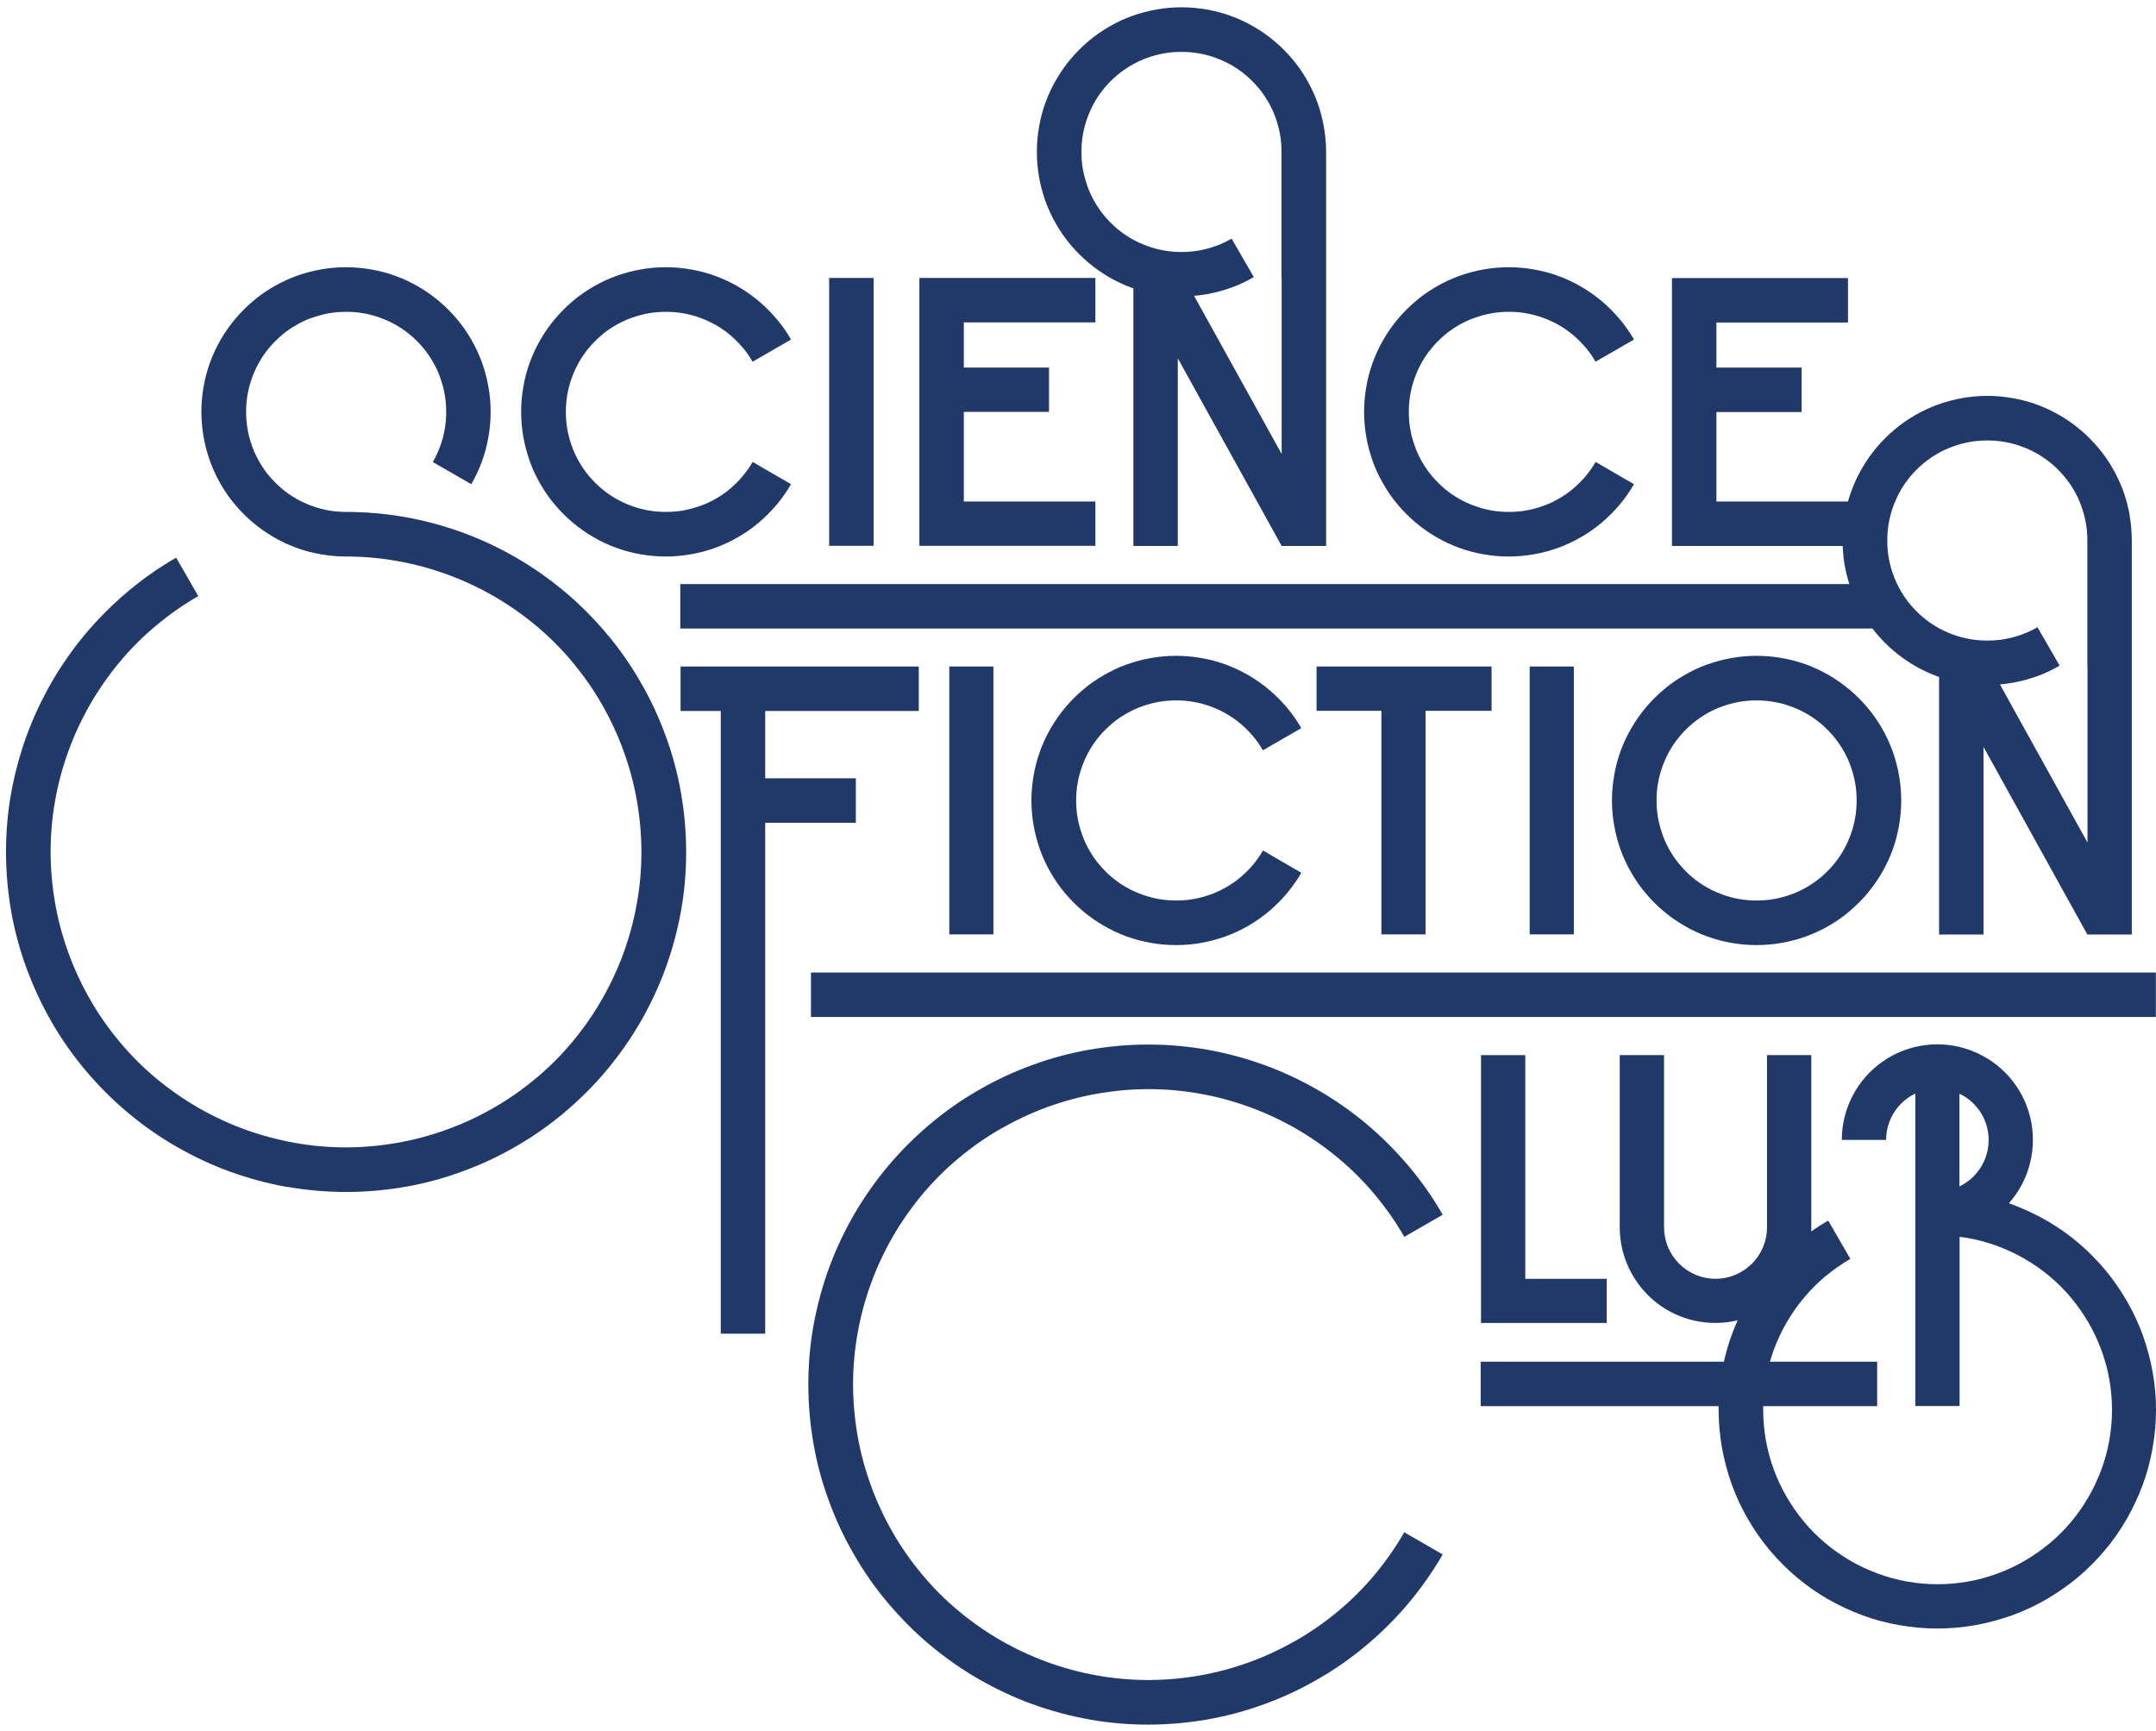
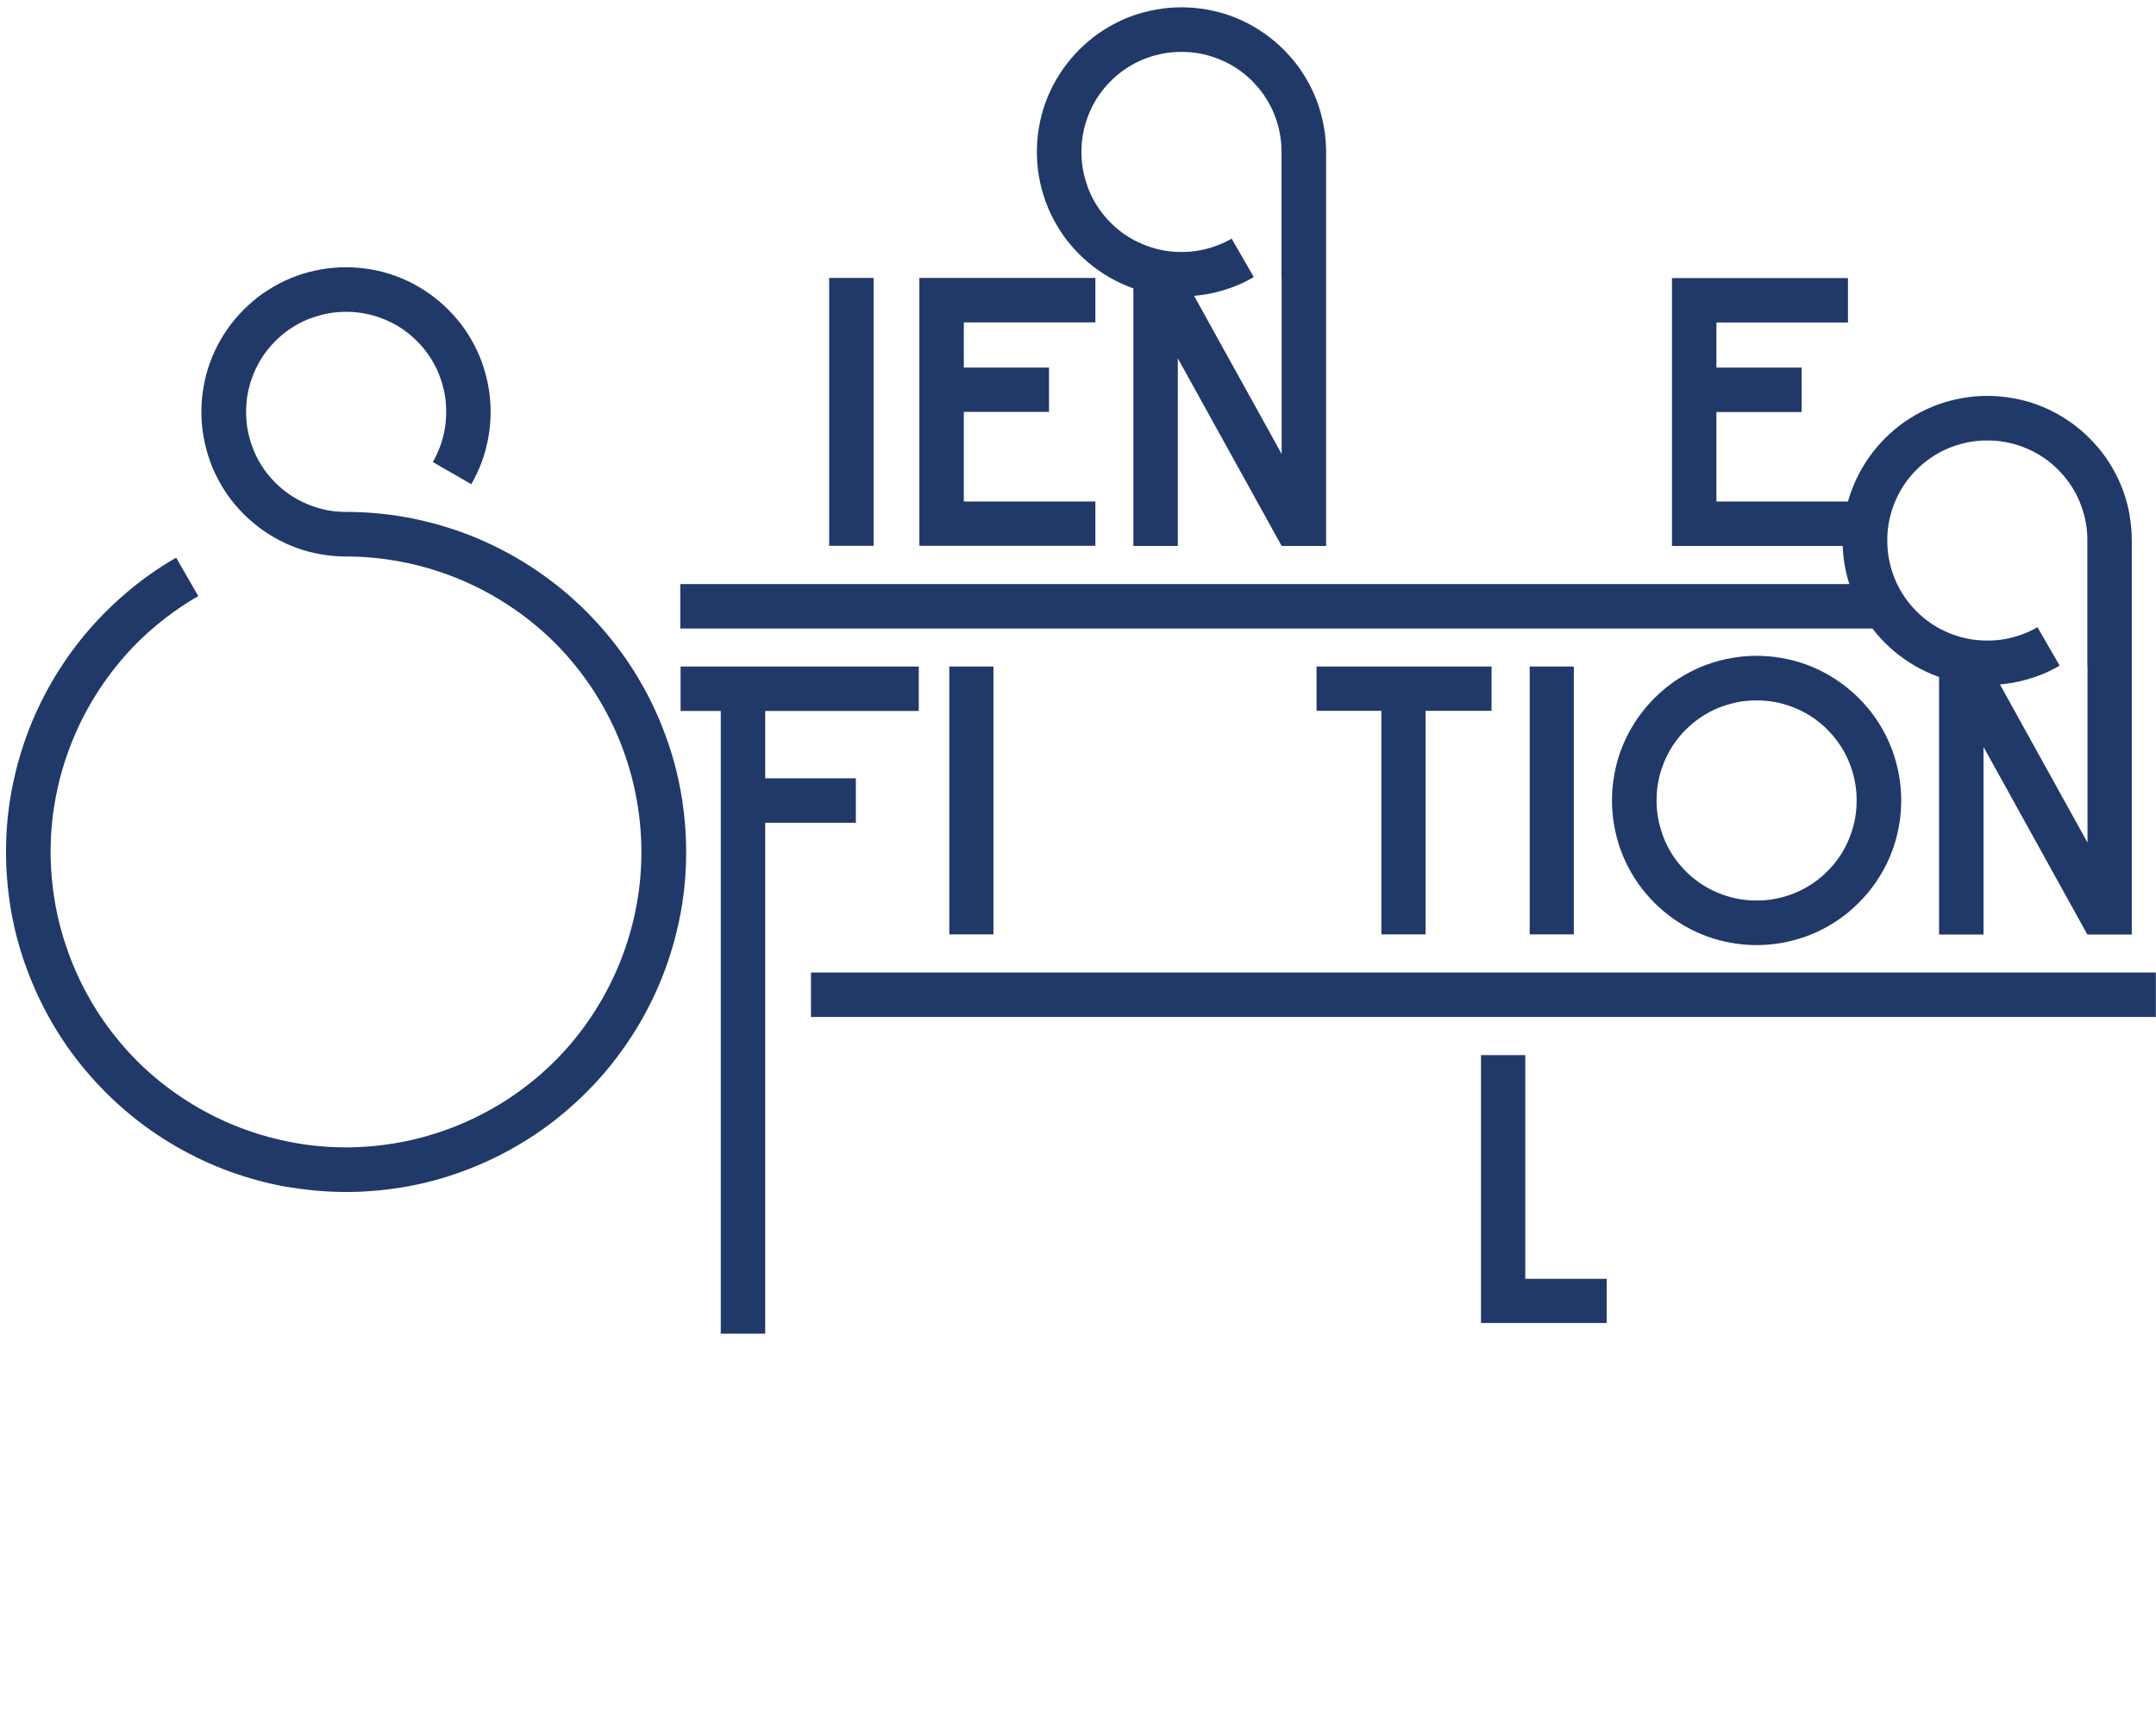
<svg xmlns="http://www.w3.org/2000/svg" width="208" height="167" viewBox="0 0 208 167" fill="none">
  <path d="M65.659 64.297V68.585H69.536V128.654H73.824V79.368H82.569V75.08H73.824V68.585H88.639V64.297H65.659Z" fill="#213968" />
-   <path d="M115.752 161.625C114.125 161.908 112.455 162.064 110.799 162.064C109.144 162.064 107.488 161.922 105.847 161.625C104.219 161.342 102.606 160.904 101.049 160.338C99.493 159.772 97.979 159.064 96.55 158.243C95.12 157.423 93.748 156.46 92.474 155.399C91.201 154.338 90.026 153.163 88.965 151.89C87.903 150.616 86.941 149.258 86.121 147.814C85.286 146.371 84.592 144.871 84.026 143.314C83.46 141.758 83.022 140.145 82.739 138.517C82.456 136.89 82.3 135.22 82.3 133.565C82.3 131.909 82.441 130.253 82.739 128.612C83.022 126.985 83.46 125.371 84.026 123.815C84.592 122.258 85.3 120.744 86.121 119.315C86.941 117.886 87.903 116.513 88.965 115.24C90.026 113.966 91.201 112.791 92.474 111.73C93.748 110.669 95.106 109.707 96.55 108.886C97.993 108.065 99.493 107.358 101.049 106.792C102.606 106.226 104.219 105.787 105.847 105.504C107.474 105.221 109.144 105.065 110.799 105.065C112.455 105.065 114.111 105.207 115.752 105.504C117.379 105.787 118.992 106.226 120.549 106.792C122.106 107.358 123.62 108.065 125.049 108.886C126.478 109.707 127.851 110.669 129.124 111.73C130.398 112.791 131.572 113.966 132.634 115.24C133.695 116.513 134.657 117.872 135.478 119.315C136.709 118.607 137.954 117.886 139.185 117.178C138.237 115.523 137.134 113.952 135.902 112.494C134.671 111.037 133.327 109.678 131.855 108.447C130.398 107.216 128.827 106.126 127.172 105.164C125.516 104.216 123.79 103.395 121.992 102.744C120.195 102.094 118.356 101.598 116.474 101.259C114.592 100.933 112.681 100.763 110.785 100.763C108.889 100.763 106.964 100.933 105.097 101.259C103.229 101.584 101.375 102.079 99.578 102.744C97.781 103.395 96.054 104.202 94.399 105.164C92.743 106.112 91.172 107.216 89.715 108.447C88.257 109.678 86.899 111.023 85.668 112.494C84.437 113.966 83.347 115.523 82.385 117.178C81.437 118.834 80.616 120.56 79.965 122.357C79.314 124.154 78.819 125.994 78.479 127.876C78.14 129.758 77.984 131.668 77.984 133.565C77.984 135.461 78.154 137.385 78.479 139.253C78.805 141.135 79.3 142.975 79.965 144.772C80.616 146.569 81.422 148.295 82.385 149.951C83.333 151.607 84.437 153.177 85.668 154.635C86.899 156.092 88.243 157.451 89.715 158.682C91.186 159.913 92.743 161.003 94.399 161.965C96.054 162.913 97.781 163.734 99.578 164.385C101.375 165.036 103.215 165.531 105.097 165.87C106.979 166.21 108.889 166.366 110.785 166.366C112.681 166.366 114.606 166.196 116.474 165.87C118.342 165.545 120.195 165.05 121.992 164.385C123.79 163.734 125.516 162.927 127.172 161.965C128.827 161.017 130.398 159.913 131.855 158.682C133.313 157.451 134.671 156.107 135.902 154.635C137.134 153.163 138.223 151.607 139.185 149.951C137.954 149.243 136.709 148.522 135.478 147.814C134.643 149.258 133.695 150.616 132.634 151.89C131.572 153.163 130.398 154.338 129.124 155.399C127.851 156.46 126.492 157.423 125.049 158.243C123.606 159.064 122.106 159.772 120.549 160.338C118.992 160.904 117.379 161.342 115.752 161.625Z" fill="#213968" />
  <path d="M155.006 127.621H142.879V101.782H147.152V123.362H155.006V127.621Z" fill="#213968" />
-   <path d="M207.675 132.348C207.462 131.145 207.137 129.956 206.726 128.796C206.302 127.65 205.792 126.532 205.17 125.47C204.547 124.409 203.854 123.404 203.061 122.456C202.269 121.522 201.406 120.645 200.458 119.853C199.524 119.06 198.505 118.353 197.444 117.744C196.382 117.136 195.264 116.612 194.118 116.188C194.019 116.145 193.92 116.117 193.807 116.074C195.816 113.81 196.58 110.697 195.859 107.754C195.137 104.81 193.014 102.419 190.17 101.344C187.34 100.268 184.156 100.65 181.666 102.377C179.175 104.103 177.689 106.933 177.689 109.961H181.963C181.963 108.051 183.067 106.31 184.779 105.49V135.631H189.052V119.315C189.321 119.343 189.576 119.386 189.845 119.428C190.807 119.598 191.755 119.853 192.675 120.192C193.595 120.532 194.486 120.942 195.335 121.437C196.184 121.933 196.991 122.485 197.741 123.121C198.491 123.758 199.184 124.437 199.807 125.187C200.429 125.937 200.995 126.744 201.491 127.593C201.986 128.442 202.396 129.334 202.736 130.253C203.076 131.173 203.33 132.121 203.5 133.083C203.67 134.046 203.755 135.022 203.755 135.998C203.755 136.975 203.67 137.951 203.5 138.914C203.33 139.876 203.076 140.824 202.736 141.744C202.396 142.663 201.986 143.555 201.491 144.404C200.995 145.253 200.444 146.06 199.807 146.81C199.184 147.56 198.491 148.253 197.741 148.876C196.991 149.498 196.184 150.064 195.335 150.559C194.486 151.055 193.595 151.465 192.675 151.805C191.755 152.144 190.807 152.399 189.845 152.569C188.882 152.739 187.906 152.824 186.93 152.824C185.953 152.824 184.977 152.739 184.015 152.569C183.052 152.399 182.104 152.144 181.185 151.805C180.265 151.465 179.373 151.055 178.524 150.559C177.675 150.064 176.869 149.512 176.119 148.876C175.369 148.239 174.675 147.56 174.053 146.81C173.43 146.06 172.864 145.253 172.369 144.404C171.873 143.555 171.463 142.663 171.123 141.744C170.784 140.824 170.529 139.876 170.359 138.914C170.189 137.951 170.105 136.975 170.105 135.998C170.105 135.885 170.105 135.758 170.105 135.645H181.1C181.1 134.216 181.1 132.786 181.1 131.357C177.647 131.357 174.208 131.357 170.756 131.357C170.869 130.989 170.982 130.621 171.109 130.253C171.449 129.334 171.859 128.442 172.355 127.593C172.85 126.744 173.402 125.937 174.038 125.187C174.661 124.437 175.354 123.744 176.104 123.121C176.854 122.499 177.661 121.933 178.51 121.437C177.803 120.206 177.081 118.975 176.373 117.744C175.807 118.07 175.27 118.409 174.746 118.791C174.746 118.664 174.746 118.522 174.746 118.395V101.782H170.473V118.395C170.473 119.711 169.949 120.971 169.015 121.904C168.081 122.838 166.822 123.362 165.506 123.362C164.19 123.362 162.93 122.838 161.996 121.904C161.062 120.971 160.539 119.711 160.539 118.395V101.782H156.265V118.395C156.265 121.225 157.567 123.886 159.775 125.64C161.996 127.395 164.897 128.018 167.642 127.367C167.43 127.834 167.232 128.315 167.062 128.796C166.751 129.631 166.51 130.494 166.312 131.357H142.85V135.645C150.506 135.645 158.147 135.645 165.803 135.645C165.803 135.758 165.803 135.885 165.803 135.998C165.803 137.23 165.916 138.447 166.128 139.664C166.341 140.866 166.666 142.055 167.076 143.215C167.501 144.362 168.01 145.479 168.633 146.541C169.241 147.602 169.949 148.607 170.741 149.555C171.534 150.489 172.397 151.366 173.345 152.159C174.279 152.951 175.298 153.658 176.359 154.267C177.42 154.875 178.538 155.399 179.685 155.824C180.831 156.248 182.019 156.559 183.236 156.772C184.453 156.984 185.67 157.097 186.901 157.097C188.133 157.097 189.349 156.984 190.566 156.772C191.769 156.559 192.958 156.234 194.118 155.824C195.264 155.399 196.382 154.89 197.444 154.267C198.505 153.644 199.51 152.951 200.458 152.159C201.392 151.366 202.269 150.503 203.061 149.555C203.854 148.621 204.561 147.602 205.17 146.541C205.778 145.479 206.302 144.362 206.726 143.215C207.151 142.069 207.462 140.88 207.675 139.664C207.887 138.447 208 137.23 208 135.998C208 134.767 207.887 133.55 207.675 132.333V132.348ZM189.038 114.447V105.504C190.765 106.325 191.854 108.065 191.854 109.975C191.854 111.886 190.75 113.626 189.038 114.447Z" fill="#213968" />
  <path d="M207.986 93.815H78.239V98.103H207.986V93.815Z" fill="#213968" />
  <path d="M95.842 90.136V90.08V64.297H91.583V90.08V90.136H95.842Z" fill="#213968" />
-   <path d="M121.837 82.056C121.554 82.552 121.228 83.004 120.875 83.429C120.521 83.853 120.11 84.25 119.686 84.618C119.261 84.986 118.794 85.297 118.313 85.58C117.818 85.863 117.323 86.103 116.785 86.287C116.247 86.485 115.71 86.627 115.158 86.726C114.606 86.825 114.04 86.868 113.474 86.868C112.908 86.868 112.356 86.825 111.79 86.726C111.238 86.627 110.7 86.485 110.162 86.287C109.625 86.089 109.129 85.863 108.634 85.58C108.139 85.297 107.686 84.971 107.262 84.618C106.837 84.264 106.441 83.853 106.073 83.429C105.705 83.004 105.394 82.537 105.111 82.056C104.828 81.561 104.587 81.066 104.403 80.528C104.205 79.99 104.064 79.453 103.965 78.901C103.865 78.349 103.823 77.783 103.823 77.217C103.823 76.651 103.865 76.099 103.965 75.533C104.064 74.981 104.205 74.443 104.403 73.906C104.601 73.368 104.828 72.873 105.111 72.377C105.394 71.882 105.719 71.429 106.073 71.005C106.427 70.58 106.837 70.184 107.262 69.816C107.686 69.448 108.153 69.137 108.634 68.854C109.129 68.571 109.625 68.33 110.162 68.146C110.7 67.948 111.238 67.807 111.79 67.707C112.342 67.609 112.908 67.566 113.474 67.566C114.04 67.566 114.592 67.609 115.158 67.707C115.71 67.807 116.247 67.948 116.785 68.146C117.323 68.344 117.818 68.571 118.313 68.854C118.809 69.137 119.261 69.462 119.686 69.816C120.125 70.184 120.507 70.58 120.875 71.005C121.242 71.429 121.554 71.896 121.837 72.377C123.068 71.67 124.313 70.948 125.544 70.24C125.134 69.533 124.681 68.868 124.143 68.245C123.62 67.623 123.054 67.057 122.431 66.533C121.808 66.009 121.143 65.543 120.436 65.132C119.728 64.722 119.007 64.382 118.228 64.099C117.464 63.816 116.686 63.618 115.879 63.477C115.073 63.335 114.28 63.264 113.46 63.264C112.639 63.264 111.846 63.335 111.04 63.477C110.233 63.618 109.455 63.83 108.691 64.099C107.927 64.368 107.191 64.722 106.483 65.132C105.776 65.543 105.111 65.995 104.488 66.533C103.865 67.057 103.299 67.623 102.776 68.245C102.252 68.868 101.785 69.533 101.375 70.24C100.965 70.948 100.625 71.67 100.342 72.448C100.059 73.226 99.861 73.99 99.719 74.797C99.578 75.604 99.507 76.396 99.507 77.217C99.507 78.037 99.578 78.83 99.719 79.636C99.861 80.443 100.073 81.221 100.342 81.986C100.625 82.75 100.965 83.486 101.375 84.193C101.785 84.9 102.238 85.566 102.776 86.188C103.299 86.811 103.865 87.377 104.488 87.9C105.111 88.424 105.776 88.891 106.483 89.301C107.191 89.712 107.913 90.051 108.691 90.334C109.469 90.617 110.233 90.816 111.04 90.957C111.846 91.099 112.639 91.169 113.46 91.169C114.28 91.169 115.073 91.099 115.879 90.957C116.686 90.816 117.464 90.603 118.228 90.334C118.992 90.051 119.728 89.712 120.436 89.301C121.143 88.891 121.808 88.438 122.431 87.9C123.054 87.377 123.62 86.811 124.143 86.188C124.667 85.566 125.134 84.9 125.544 84.193C124.313 83.471 123.068 82.764 121.837 82.042" fill="#213968" />
  <path d="M137.53 90.08V68.571H143.898V64.297H127.016V68.571H133.27V90.08V90.136H137.53V90.08Z" fill="#213968" />
  <path d="M151.836 90.136V90.08V64.297H147.577V90.08V90.136H151.836Z" fill="#213968" />
  <path d="M183.208 74.797C183.067 73.99 182.854 73.212 182.585 72.448C182.302 71.684 181.963 70.948 181.552 70.24C181.142 69.533 180.689 68.868 180.152 68.245C179.628 67.623 179.062 67.057 178.439 66.533C177.817 66.009 177.152 65.543 176.444 65.132C175.737 64.722 175.015 64.382 174.237 64.099C173.472 63.816 172.694 63.618 171.888 63.477C171.081 63.335 170.289 63.264 169.468 63.264C168.647 63.264 167.855 63.335 167.048 63.477C166.241 63.618 165.463 63.83 164.699 64.099C163.935 64.368 163.199 64.722 162.492 65.132C161.784 65.543 161.119 65.995 160.496 66.533C159.874 67.057 159.308 67.623 158.784 68.245C158.26 68.868 157.794 69.533 157.383 70.24C156.973 70.948 156.633 71.67 156.35 72.448C156.067 73.212 155.869 73.99 155.728 74.797C155.586 75.604 155.515 76.396 155.515 77.217C155.515 78.037 155.586 78.83 155.728 79.636C155.869 80.443 156.081 81.221 156.35 81.986C156.633 82.75 156.973 83.486 157.383 84.193C157.794 84.9 158.246 85.566 158.784 86.188C159.308 86.811 159.874 87.377 160.496 87.9C161.119 88.424 161.784 88.891 162.492 89.301C163.199 89.712 163.921 90.051 164.699 90.334C165.477 90.617 166.241 90.816 167.048 90.957C167.855 91.099 168.647 91.169 169.468 91.169C170.289 91.169 171.081 91.099 171.888 90.957C172.694 90.816 173.472 90.603 174.237 90.334C175.001 90.051 175.737 89.712 176.444 89.301C177.152 88.891 177.817 88.438 178.439 87.9C179.062 87.363 179.628 86.811 180.152 86.188C180.675 85.566 181.142 84.9 181.552 84.193C181.963 83.486 182.302 82.764 182.585 81.986C182.868 81.221 183.067 80.443 183.208 79.636C183.35 78.83 183.42 78.037 183.42 77.217C183.42 76.396 183.35 75.604 183.208 74.797ZM178.977 78.901C178.878 79.453 178.736 79.99 178.538 80.528C178.34 81.066 178.114 81.561 177.831 82.056C177.548 82.552 177.222 83.004 176.869 83.429C176.501 83.868 176.104 84.25 175.68 84.618C175.241 84.986 174.788 85.297 174.307 85.58C173.812 85.863 173.317 86.103 172.779 86.287C172.241 86.485 171.704 86.627 171.152 86.726C170.6 86.825 170.034 86.868 169.468 86.868C168.902 86.868 168.35 86.825 167.784 86.726C167.218 86.627 166.694 86.485 166.157 86.287C165.619 86.089 165.124 85.863 164.628 85.58C164.133 85.297 163.68 84.971 163.256 84.618C162.817 84.25 162.435 83.853 162.067 83.429C161.699 83.004 161.388 82.537 161.105 82.056C160.822 81.561 160.581 81.066 160.397 80.528C160.213 79.99 160.058 79.453 159.959 78.901C159.86 78.349 159.817 77.783 159.817 77.217C159.817 76.651 159.86 76.099 159.959 75.533C160.058 74.967 160.199 74.443 160.397 73.906C160.595 73.368 160.822 72.873 161.105 72.377C161.388 71.882 161.713 71.429 162.067 71.005C162.421 70.58 162.831 70.184 163.256 69.816C163.694 69.448 164.147 69.137 164.628 68.854C165.109 68.571 165.619 68.33 166.157 68.146C166.694 67.948 167.232 67.807 167.784 67.707C168.336 67.609 168.902 67.566 169.468 67.566C170.034 67.566 170.586 67.609 171.152 67.707C171.704 67.807 172.241 67.948 172.779 68.146C173.317 68.344 173.812 68.571 174.307 68.854C174.803 69.137 175.255 69.462 175.68 69.816C176.119 70.184 176.501 70.58 176.869 71.005C177.236 71.443 177.548 71.896 177.831 72.377C178.114 72.873 178.354 73.368 178.538 73.906C178.736 74.443 178.878 74.981 178.977 75.533C179.076 76.085 179.119 76.651 179.119 77.217C179.119 77.783 179.076 78.335 178.977 78.901Z" fill="#213968" />
  <path d="M205.467 49.722C205.326 48.916 205.113 48.137 204.844 47.373C204.561 46.609 204.222 45.873 203.811 45.166C203.401 44.458 202.948 43.793 202.41 43.17C201.887 42.548 201.321 41.982 200.698 41.458C200.076 40.934 199.411 40.468 198.703 40.057C197.995 39.647 197.274 39.307 196.496 39.024C195.731 38.741 194.953 38.543 194.147 38.402C193.34 38.26 192.547 38.189 191.727 38.189C190.906 38.189 190.114 38.26 189.307 38.402C188.5 38.543 187.722 38.755 186.958 39.024C186.194 39.307 185.458 39.647 184.75 40.057C184.043 40.468 183.378 40.92 182.755 41.458C182.133 41.982 181.567 42.548 181.043 43.17C180.519 43.793 180.052 44.458 179.642 45.166C179.232 45.873 178.892 46.595 178.609 47.373C178.482 47.699 178.383 48.038 178.284 48.378H165.591V39.746H173.812V35.458H165.591V31.114H178.284V26.826H161.303C161.303 35.444 161.303 44.048 161.303 52.665C166.793 52.665 172.284 52.665 177.774 52.665C177.803 53.302 177.859 53.939 177.972 54.562C178.086 55.17 178.227 55.75 178.411 56.345C140.813 56.345 103.229 56.345 65.63 56.345V60.632C103.965 60.632 142.299 60.632 180.647 60.632C180.774 60.788 180.902 60.958 181.029 61.113C181.552 61.736 182.118 62.302 182.741 62.826C183.364 63.349 184.029 63.816 184.736 64.227C185.444 64.637 186.166 64.977 186.944 65.26C186.986 65.274 187.029 65.288 187.071 65.302V90.15C188.5 90.15 189.93 90.15 191.359 90.15V72.052C194.698 78.08 198.038 84.108 201.377 90.15C202.807 90.15 204.236 90.15 205.665 90.15V52.142C205.665 51.321 205.594 50.529 205.453 49.722H205.467ZM201.392 64.297V81.278C198.576 76.198 195.76 71.104 192.944 66.024C193.354 65.981 193.75 65.939 194.147 65.868C194.953 65.726 195.731 65.514 196.496 65.245C197.26 64.976 197.995 64.623 198.703 64.212C197.995 62.981 197.274 61.736 196.566 60.505C196.071 60.788 195.576 61.028 195.038 61.212C194.5 61.41 193.963 61.552 193.411 61.651C192.859 61.75 192.293 61.793 191.727 61.793C191.161 61.793 190.609 61.75 190.043 61.651C189.491 61.552 188.953 61.41 188.415 61.212C187.878 61.014 187.382 60.788 186.887 60.505C186.392 60.222 185.939 59.896 185.515 59.543C185.076 59.175 184.694 58.779 184.326 58.354C183.958 57.915 183.647 57.462 183.364 56.981C183.081 56.486 182.84 55.991 182.656 55.453C182.458 54.915 182.317 54.378 182.218 53.826C182.118 53.274 182.076 52.708 182.076 52.142C182.076 51.576 182.118 51.024 182.218 50.458C182.317 49.892 182.458 49.368 182.656 48.831C182.854 48.293 183.081 47.798 183.364 47.302C183.647 46.807 183.972 46.354 184.326 45.93C184.694 45.491 185.09 45.109 185.515 44.741C185.953 44.373 186.406 44.062 186.887 43.779C187.382 43.496 187.878 43.255 188.415 43.071C188.953 42.873 189.491 42.732 190.043 42.633C190.595 42.533 191.161 42.491 191.727 42.491C192.293 42.491 192.845 42.533 193.411 42.633C193.963 42.732 194.5 42.873 195.038 43.071C195.576 43.269 196.071 43.496 196.566 43.779C197.062 44.062 197.514 44.387 197.939 44.741C198.378 45.109 198.76 45.505 199.128 45.93C199.495 46.368 199.807 46.821 200.09 47.302C200.373 47.783 200.613 48.293 200.797 48.831C200.995 49.368 201.137 49.906 201.236 50.458C201.335 51.01 201.377 51.576 201.377 52.142V64.311L201.392 64.297Z" fill="#213968" />
-   <path d="M72.607 44.571C72.324 45.066 71.998 45.519 71.644 45.944C71.291 46.368 70.88 46.765 70.456 47.133C70.031 47.5 69.564 47.812 69.083 48.095C68.588 48.378 68.093 48.618 67.555 48.802C67.017 48.986 66.48 49.142 65.928 49.241C65.376 49.34 64.81 49.382 64.244 49.382C63.678 49.382 63.126 49.34 62.56 49.241C62.008 49.142 61.47 49 60.932 48.802C60.395 48.604 59.899 48.378 59.404 48.095C58.909 47.812 58.456 47.486 58.032 47.133C57.607 46.779 57.211 46.368 56.843 45.944C56.475 45.519 56.164 45.052 55.881 44.571C55.598 44.076 55.357 43.581 55.173 43.043C54.975 42.505 54.834 41.968 54.734 41.416C54.635 40.864 54.593 40.298 54.593 39.732C54.593 39.166 54.635 38.614 54.734 38.048C54.834 37.496 54.975 36.958 55.173 36.42C55.371 35.883 55.598 35.388 55.881 34.892C56.164 34.397 56.489 33.944 56.843 33.52C57.197 33.095 57.607 32.699 58.032 32.331C58.456 31.963 58.923 31.652 59.404 31.369C59.899 31.086 60.395 30.845 60.932 30.661C61.47 30.477 62.008 30.322 62.56 30.223C63.112 30.123 63.678 30.081 64.244 30.081C64.81 30.081 65.362 30.123 65.928 30.223C66.48 30.322 67.017 30.463 67.555 30.661C68.093 30.859 68.588 31.086 69.083 31.369C69.579 31.652 70.031 31.977 70.456 32.331C70.88 32.685 71.276 33.095 71.644 33.52C72.012 33.944 72.324 34.411 72.607 34.892C73.838 34.185 75.083 33.463 76.314 32.755C75.904 32.048 75.451 31.383 74.913 30.76C74.39 30.138 73.824 29.572 73.201 29.048C72.578 28.524 71.913 28.057 71.206 27.647C70.498 27.237 69.777 26.897 68.998 26.614C68.234 26.331 67.456 26.133 66.649 25.991C65.843 25.85 65.05 25.779 64.23 25.779C63.409 25.779 62.616 25.85 61.81 25.991C61.003 26.133 60.225 26.345 59.461 26.614C58.697 26.897 57.961 27.237 57.253 27.647C56.546 28.057 55.881 28.51 55.258 29.048C54.635 29.572 54.069 30.138 53.546 30.76C53.022 31.383 52.555 32.048 52.145 32.755C51.734 33.463 51.395 34.185 51.112 34.963C50.829 35.727 50.631 36.505 50.489 37.312C50.348 38.118 50.277 38.911 50.277 39.732C50.277 40.552 50.348 41.345 50.489 42.151C50.631 42.958 50.843 43.736 51.112 44.501C51.381 45.265 51.734 46 52.145 46.708C52.555 47.416 53.008 48.081 53.546 48.703C54.069 49.326 54.635 49.892 55.258 50.415C55.881 50.939 56.546 51.406 57.253 51.816C57.961 52.227 58.682 52.566 59.461 52.849C60.239 53.132 61.003 53.331 61.81 53.472C62.616 53.614 63.409 53.684 64.23 53.684C65.05 53.684 65.843 53.614 66.649 53.472C67.456 53.331 68.234 53.118 68.998 52.849C69.762 52.566 70.498 52.227 71.206 51.816C71.913 51.406 72.578 50.953 73.201 50.415C73.824 49.892 74.39 49.326 74.913 48.703C75.437 48.081 75.904 47.416 76.314 46.708C75.083 45.986 73.838 45.279 72.607 44.557" fill="#213968" />
  <path d="M27.707 114.49C29.589 114.815 31.499 114.985 33.395 114.985C35.291 114.985 37.216 114.815 39.084 114.49C40.966 114.164 42.806 113.669 44.603 113.004C46.4 112.353 48.126 111.546 49.782 110.584C51.437 109.636 53.008 108.532 54.466 107.301C55.923 106.07 57.282 104.726 58.513 103.254C59.744 101.782 60.833 100.226 61.796 98.57C62.744 96.914 63.564 95.188 64.215 93.391C64.866 91.594 65.362 89.754 65.701 87.872C66.041 85.99 66.197 84.08 66.197 82.184C66.197 80.287 66.027 78.363 65.701 76.495C65.376 74.627 64.88 72.773 64.215 70.976C63.564 69.179 62.758 67.453 61.796 65.797C60.847 64.142 59.744 62.571 58.513 61.113C57.282 59.656 55.937 58.297 54.466 57.066C52.994 55.835 51.437 54.745 49.782 53.783C48.126 52.835 46.4 52.014 44.603 51.364C42.806 50.713 40.966 50.217 39.084 49.878C37.202 49.552 35.291 49.382 33.395 49.382C32.829 49.382 32.277 49.34 31.711 49.241C31.16 49.142 30.622 49 30.084 48.802C29.546 48.604 29.051 48.378 28.556 48.095C28.061 47.812 27.608 47.486 27.183 47.133C26.759 46.779 26.362 46.368 25.994 45.944C25.627 45.519 25.315 45.052 25.032 44.571C24.749 44.076 24.509 43.581 24.325 43.043C24.127 42.505 23.985 41.968 23.886 41.416C23.787 40.864 23.744 40.298 23.744 39.732C23.744 39.166 23.787 38.614 23.886 38.048C23.985 37.496 24.127 36.958 24.325 36.42C24.523 35.883 24.749 35.388 25.032 34.892C25.315 34.397 25.641 33.944 25.994 33.52C26.348 33.095 26.759 32.699 27.183 32.331C27.608 31.963 28.075 31.652 28.556 31.369C29.037 31.086 29.546 30.845 30.084 30.661C30.622 30.477 31.16 30.322 31.711 30.223C32.263 30.123 32.829 30.081 33.395 30.081C33.961 30.081 34.513 30.123 35.079 30.223C35.631 30.322 36.169 30.463 36.706 30.661C37.244 30.859 37.739 31.086 38.235 31.369C38.73 31.652 39.183 31.977 39.607 32.331C40.032 32.685 40.428 33.095 40.796 33.52C41.164 33.958 41.475 34.411 41.758 34.892C42.041 35.388 42.282 35.883 42.466 36.42C42.664 36.958 42.806 37.496 42.904 38.048C43.004 38.6 43.046 39.166 43.046 39.732C43.046 40.298 43.004 40.85 42.904 41.416C42.806 41.982 42.664 42.505 42.466 43.043C42.268 43.581 42.041 44.076 41.758 44.571C42.989 45.279 44.235 46 45.466 46.708C45.876 46 46.216 45.279 46.499 44.501C46.782 43.722 46.98 42.958 47.121 42.151C47.263 41.345 47.334 40.552 47.334 39.732C47.334 38.911 47.263 38.118 47.121 37.312C46.98 36.505 46.768 35.727 46.499 34.963C46.216 34.199 45.876 33.463 45.466 32.755C45.055 32.048 44.603 31.383 44.065 30.76C43.541 30.138 42.975 29.572 42.353 29.048C41.73 28.524 41.065 28.057 40.357 27.647C39.65 27.237 38.928 26.897 38.15 26.614C37.386 26.331 36.608 26.133 35.801 25.991C34.994 25.85 34.202 25.779 33.381 25.779C32.56 25.779 31.768 25.85 30.961 25.991C30.155 26.133 29.377 26.345 28.612 26.614C27.848 26.897 27.112 27.237 26.405 27.647C25.697 28.057 25.032 28.51 24.41 29.048C23.787 29.572 23.221 30.138 22.697 30.76C22.174 31.383 21.707 32.048 21.297 32.755C20.886 33.463 20.547 34.185 20.264 34.963C19.98 35.727 19.782 36.505 19.641 37.312C19.499 38.118 19.429 38.911 19.429 39.732C19.429 40.552 19.499 41.345 19.641 42.151C19.782 42.958 19.995 43.736 20.264 44.501C20.547 45.265 20.886 46 21.297 46.708C21.707 47.416 22.16 48.081 22.697 48.703C23.221 49.326 23.787 49.892 24.41 50.415C25.032 50.939 25.697 51.406 26.405 51.816C27.112 52.227 27.834 52.566 28.612 52.849C29.377 53.132 30.155 53.331 30.961 53.472C31.768 53.614 32.56 53.684 33.381 53.684C35.037 53.684 36.692 53.826 38.334 54.123C39.961 54.406 41.574 54.845 43.131 55.411C44.688 55.977 46.202 56.684 47.631 57.505C49.074 58.34 50.433 59.288 51.706 60.349C52.98 61.41 54.154 62.585 55.216 63.858C56.277 65.132 57.239 66.491 58.06 67.934C58.895 69.377 59.588 70.877 60.154 72.434C60.72 73.99 61.159 75.604 61.442 77.231C61.725 78.858 61.88 80.528 61.88 82.184C61.88 83.839 61.739 85.495 61.442 87.136C61.159 88.764 60.72 90.377 60.154 91.933C59.588 93.49 58.881 95.004 58.06 96.433C57.225 97.877 56.277 99.235 55.216 100.509C54.154 101.782 52.98 102.957 51.706 104.018C50.433 105.079 49.074 106.042 47.631 106.862C46.188 107.697 44.688 108.391 43.131 108.957C41.574 109.523 39.961 109.961 38.334 110.244C36.706 110.527 35.037 110.683 33.381 110.683C31.726 110.683 30.07 110.541 28.428 110.244C26.787 109.947 25.188 109.523 23.631 108.957C22.075 108.391 20.561 107.683 19.131 106.862C17.688 106.027 16.33 105.079 15.056 104.018C13.783 102.957 12.608 101.782 11.547 100.509C10.485 99.235 9.523 97.877 8.702 96.433C7.868 94.99 7.174 93.49 6.608 91.933C6.042 90.377 5.603 88.764 5.32 87.136C5.037 85.509 4.882 83.839 4.882 82.184C4.882 80.528 5.023 78.872 5.32 77.231C5.603 75.604 6.042 73.99 6.608 72.434C7.174 70.877 7.882 69.363 8.702 67.934C9.537 66.491 10.485 65.132 11.547 63.858C12.608 62.585 13.783 61.41 15.056 60.349C16.33 59.288 17.688 58.326 19.131 57.505C18.424 56.274 17.702 55.029 16.995 53.797C15.339 54.745 13.768 55.849 12.311 57.08C10.853 58.312 9.495 59.656 8.264 61.127C7.033 62.585 5.943 64.156 4.981 65.811C4.033 67.467 3.212 69.193 2.561 70.99C1.91 72.788 1.415 74.627 1.075 76.509C0.736 78.391 0.58 80.302 0.58 82.198C0.58 84.094 0.75 86.018 1.075 87.886C1.401 89.754 1.896 91.608 2.561 93.405C3.226 95.202 4.019 96.929 4.981 98.584C5.929 100.24 7.033 101.811 8.264 103.268C9.495 104.726 10.839 106.084 12.311 107.315C13.768 108.546 15.339 109.636 16.995 110.598C18.65 111.546 20.377 112.367 22.174 113.018C23.971 113.669 25.811 114.164 27.693 114.504L27.707 114.49Z" fill="#213968" />
  <path d="M84.281 26.812H79.993V52.651H84.281V26.812Z" fill="#213968" />
  <path d="M101.205 39.732V35.458H92.984V31.1H105.677V26.812H88.696V52.651H105.677V48.378H92.984V39.732H101.205Z" fill="#213968" />
  <path d="M127.723 12.237C127.582 11.43 127.37 10.652 127.101 9.888C126.818 9.124 126.478 8.388 126.068 7.681C125.657 6.973 125.205 6.308 124.667 5.685C124.143 5.063 123.577 4.497 122.955 3.973C122.332 3.449 121.667 2.983 120.959 2.572C120.252 2.162 119.53 1.822 118.752 1.539C117.974 1.256 117.21 1.058 116.403 0.917C115.596 0.775 114.804 0.704 113.983 0.704C113.162 0.704 112.37 0.775 111.563 0.917C110.757 1.058 109.979 1.27 109.214 1.539C108.45 1.808 107.714 2.162 107.007 2.572C106.299 2.983 105.634 3.435 105.012 3.973C104.389 4.497 103.823 5.063 103.299 5.685C102.776 6.308 102.309 6.973 101.899 7.681C101.488 8.388 101.149 9.11 100.866 9.888C100.583 10.652 100.384 11.43 100.243 12.237C100.101 13.044 100.031 13.836 100.031 14.657C100.031 15.477 100.101 16.27 100.243 17.076C100.384 17.883 100.597 18.661 100.866 19.426C101.149 20.19 101.488 20.925 101.899 21.633C102.309 22.341 102.762 23.006 103.299 23.628C103.823 24.251 104.389 24.817 105.012 25.34C105.634 25.864 106.299 26.331 107.007 26.741C107.714 27.152 108.436 27.491 109.214 27.774C109.257 27.789 109.299 27.803 109.342 27.817V52.665H113.629V34.567C116.969 40.595 120.308 46.623 123.648 52.665H127.936V14.657C127.936 13.836 127.865 13.044 127.723 12.237ZM123.648 26.812V43.793C120.832 38.713 118.016 33.619 115.2 28.539C115.61 28.496 116.007 28.454 116.403 28.383C117.21 28.241 117.988 28.029 118.752 27.76C119.516 27.491 120.252 27.138 120.959 26.727C120.252 25.496 119.53 24.251 118.823 23.02C118.327 23.303 117.832 23.543 117.294 23.727C116.757 23.925 116.219 24.067 115.667 24.166C115.115 24.265 114.549 24.308 113.983 24.308C113.417 24.308 112.865 24.265 112.299 24.166C111.747 24.067 111.21 23.925 110.672 23.727C110.134 23.529 109.639 23.303 109.144 23.02C108.648 22.737 108.196 22.411 107.771 22.058C107.332 21.69 106.95 21.293 106.582 20.869C106.214 20.43 105.903 19.977 105.62 19.496C105.337 19.001 105.097 18.506 104.913 17.968C104.729 17.43 104.573 16.893 104.474 16.341C104.375 15.789 104.332 15.223 104.332 14.657C104.332 14.091 104.375 13.539 104.474 12.973C104.573 12.421 104.714 11.883 104.913 11.345C105.111 10.808 105.337 10.312 105.62 9.817C105.903 9.322 106.229 8.869 106.582 8.445C106.95 8.006 107.347 7.624 107.771 7.256C108.21 6.888 108.663 6.577 109.144 6.294C109.639 6.011 110.134 5.77 110.672 5.586C111.21 5.388 111.747 5.247 112.299 5.148C112.851 5.048 113.417 5.006 113.983 5.006C114.549 5.006 115.101 5.048 115.667 5.148C116.219 5.247 116.757 5.388 117.294 5.586C117.832 5.784 118.327 6.011 118.823 6.294C119.318 6.577 119.771 6.902 120.195 7.256C120.634 7.624 121.016 8.02 121.384 8.445C121.752 8.883 122.063 9.336 122.346 9.817C122.629 10.312 122.87 10.808 123.054 11.345C123.252 11.883 123.393 12.421 123.492 12.973C123.591 13.525 123.634 14.091 123.634 14.657V26.826L123.648 26.812Z" fill="#213968" />
-   <path d="M153.93 44.571C153.647 45.066 153.322 45.519 152.968 45.944C152.614 46.368 152.204 46.765 151.78 47.133C151.341 47.5 150.888 47.812 150.407 48.095C149.912 48.378 149.416 48.618 148.879 48.802C148.341 49 147.803 49.142 147.251 49.241C146.699 49.34 146.133 49.382 145.567 49.382C145.001 49.382 144.449 49.34 143.883 49.241C143.332 49.142 142.794 49 142.256 48.802C141.718 48.604 141.223 48.378 140.728 48.095C140.233 47.812 139.78 47.486 139.355 47.133C138.917 46.765 138.535 46.368 138.167 45.944C137.799 45.505 137.487 45.052 137.204 44.571C136.921 44.076 136.681 43.581 136.497 43.043C136.299 42.505 136.157 41.968 136.058 41.416C135.959 40.864 135.917 40.298 135.917 39.732C135.917 39.166 135.959 38.614 136.058 38.048C136.157 37.496 136.299 36.958 136.497 36.42C136.695 35.883 136.921 35.388 137.204 34.892C137.487 34.397 137.813 33.944 138.167 33.52C138.52 33.095 138.931 32.699 139.355 32.331C139.78 31.963 140.247 31.652 140.728 31.369C141.223 31.086 141.718 30.845 142.256 30.661C142.794 30.477 143.332 30.322 143.883 30.223C144.435 30.123 145.001 30.081 145.567 30.081C146.133 30.081 146.685 30.123 147.251 30.223C147.803 30.322 148.341 30.463 148.879 30.661C149.416 30.859 149.912 31.086 150.407 31.369C150.902 31.652 151.355 31.977 151.78 32.331C152.204 32.685 152.6 33.095 152.968 33.52C153.336 33.944 153.647 34.411 153.93 34.892C155.162 34.185 156.407 33.463 157.638 32.755C157.227 32.048 156.775 31.383 156.237 30.76C155.713 30.138 155.147 29.572 154.525 29.048C153.902 28.524 153.237 28.057 152.529 27.647C151.822 27.237 151.1 26.897 150.322 26.614C149.558 26.331 148.78 26.133 147.973 25.991C147.166 25.85 146.374 25.779 145.553 25.779C144.732 25.779 143.94 25.85 143.133 25.991C142.327 26.133 141.549 26.345 140.784 26.614C140.02 26.897 139.284 27.237 138.577 27.647C137.869 28.057 137.204 28.51 136.582 29.048C135.959 29.572 135.393 30.138 134.869 30.76C134.346 31.383 133.879 32.048 133.469 32.755C133.058 33.463 132.719 34.185 132.436 34.963C132.153 35.727 131.954 36.505 131.813 37.312C131.671 38.118 131.601 38.911 131.601 39.732C131.601 40.552 131.671 41.345 131.813 42.151C131.954 42.958 132.167 43.736 132.436 44.501C132.704 45.265 133.058 46 133.469 46.708C133.879 47.416 134.332 48.081 134.869 48.703C135.393 49.326 135.959 49.892 136.582 50.415C137.204 50.939 137.869 51.406 138.577 51.816C139.284 52.227 140.006 52.566 140.784 52.849C141.549 53.132 142.327 53.331 143.133 53.472C143.94 53.614 144.732 53.684 145.553 53.684C146.374 53.684 147.166 53.614 147.973 53.472C148.78 53.331 149.558 53.118 150.322 52.849C151.086 52.566 151.822 52.227 152.529 51.816C153.237 51.406 153.902 50.953 154.525 50.415C155.147 49.892 155.713 49.326 156.237 48.703C156.761 48.081 157.227 47.416 157.638 46.708C156.407 45.986 155.162 45.279 153.93 44.557" fill="#213968" />
</svg>